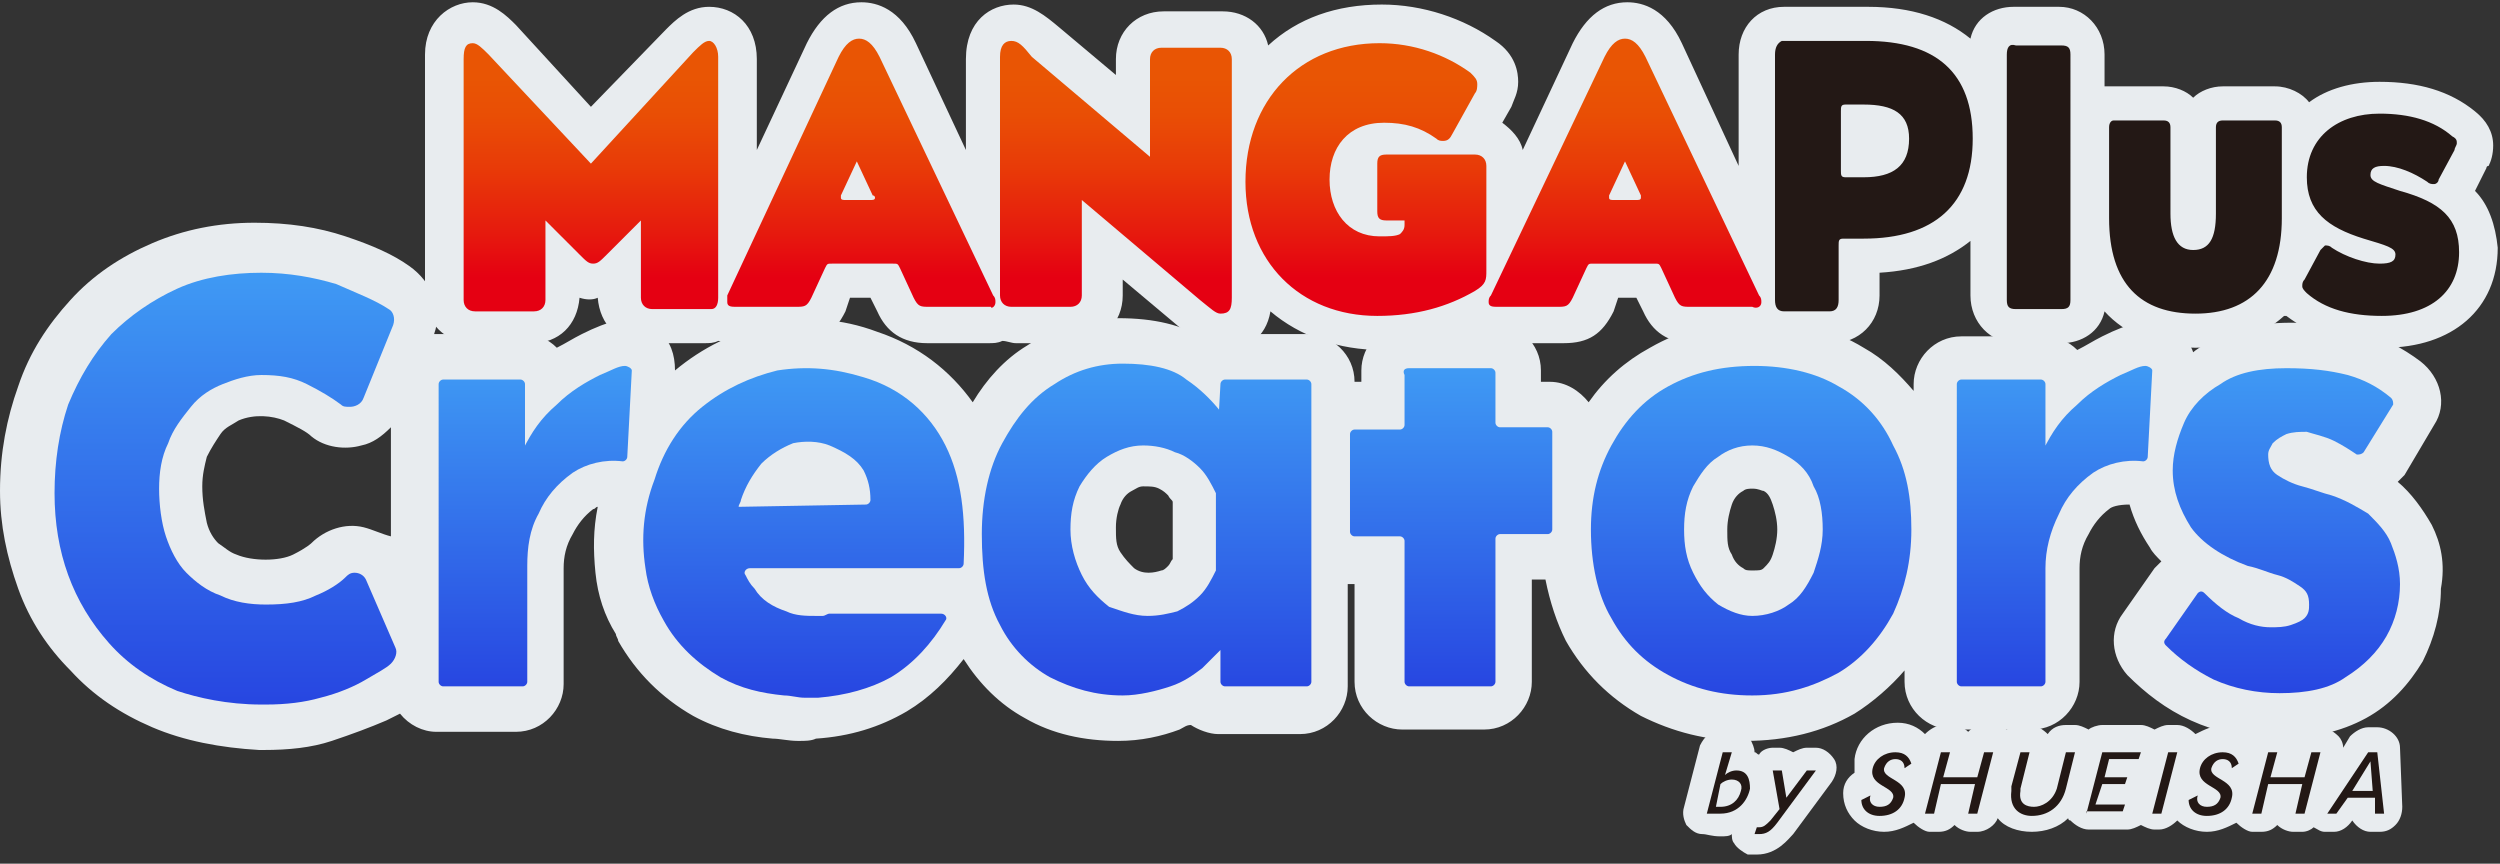
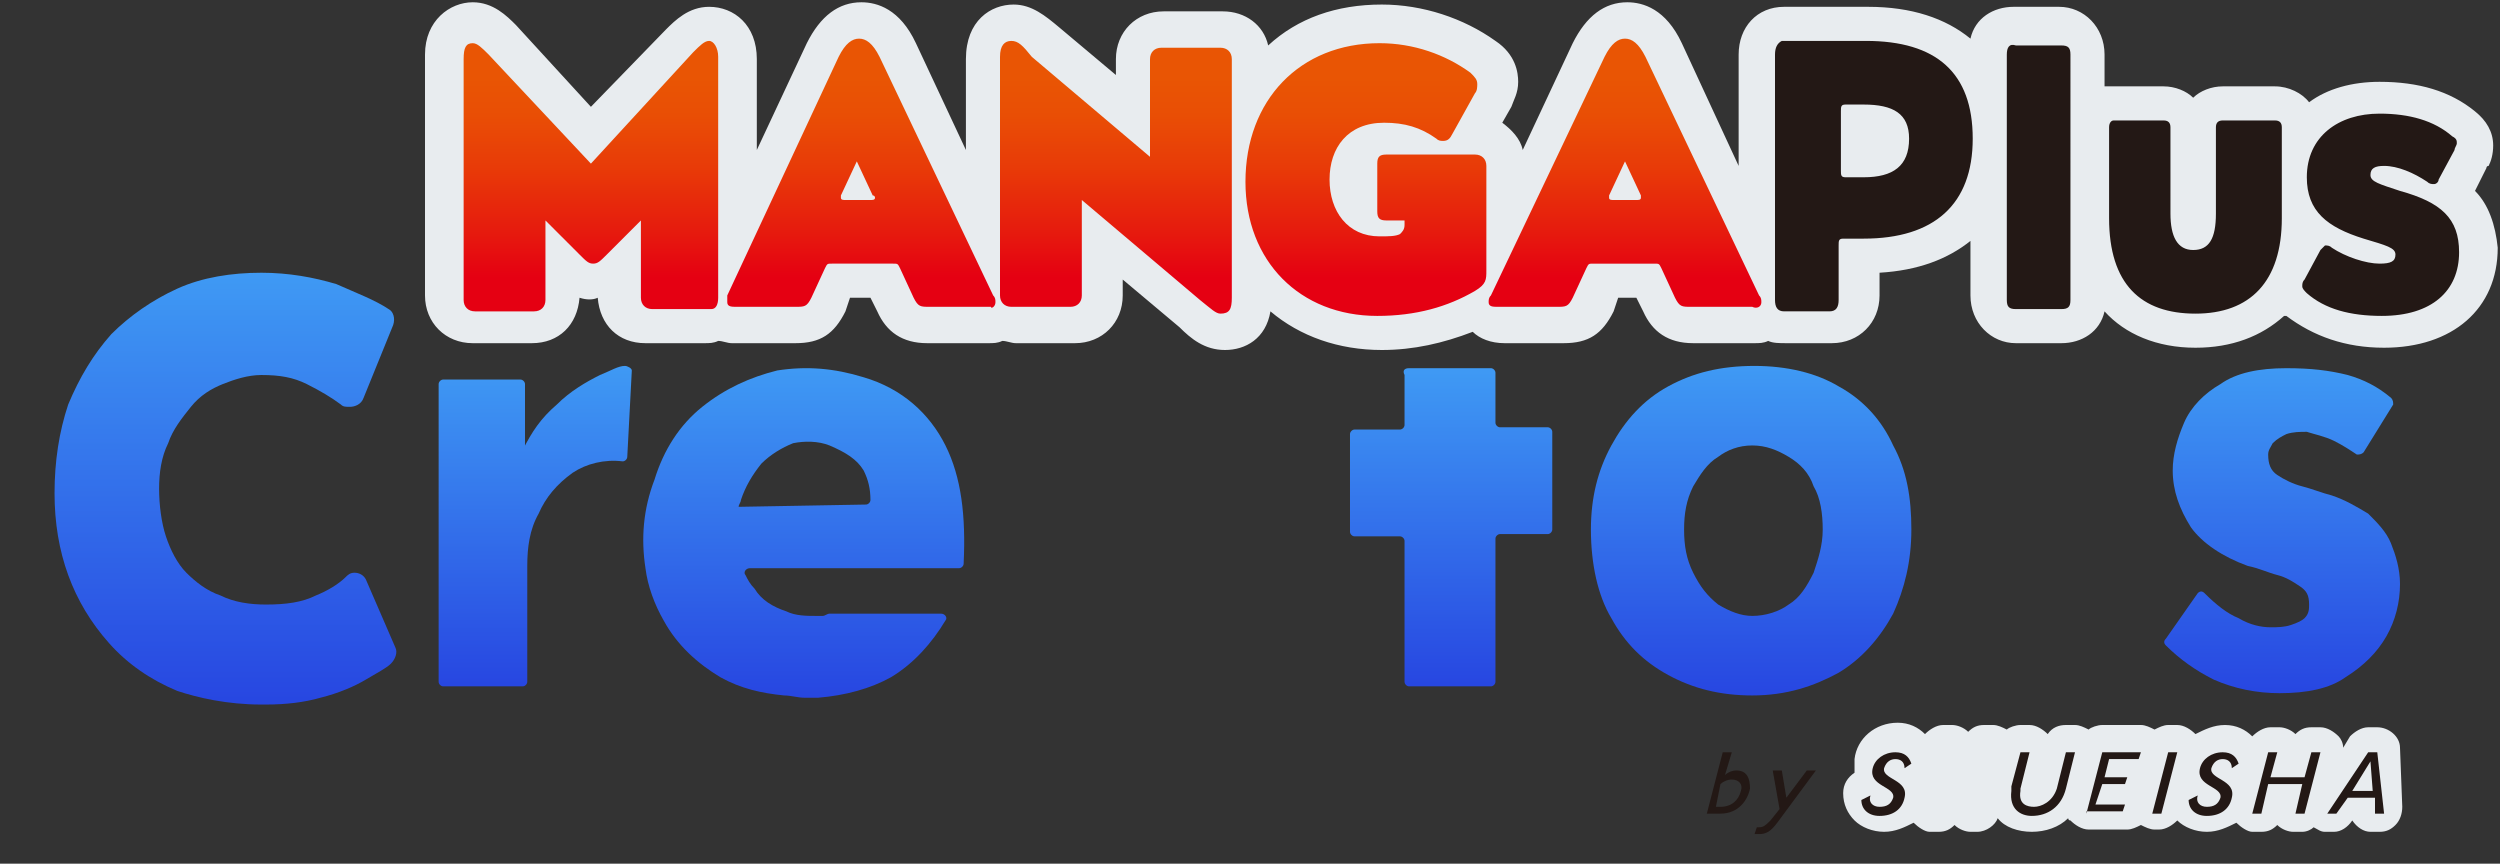
<svg xmlns="http://www.w3.org/2000/svg" version="1.1" x="0px" y="0px" viewBox="0 0 110 38" style="enable-background:new 0 0 110 38;" xml:space="preserve">
  <rect x="0" y="0" width="110" height="38" fill="#333333" stroke="none" />
  <style type="text/css">
	.st0{fill:#283257;}
	.st1{fill:#FFFFFF;}
	.st2{fill:url(#SVGID_1_);}
	.st3{fill:url(#SVGID_00000056427749898969801820000010893548837305089190_);}
	.st4{fill:url(#SVGID_00000110472108499875667310000000653089707273242795_);}
	.st5{fill:url(#SVGID_00000026845595324863220610000012474325033139828892_);}
	.st6{fill:url(#SVGID_00000182506786953494895370000008441099253231979952_);}
	.st7{fill:url(#SVGID_00000018226517383703789920000001434520297510252695_);}
	.st8{fill:url(#SVGID_00000137845728535082877900000005596144776010659774_);}
	.st9{fill:url(#SVGID_00000111189211830191536100000008157184282381569203_);}
	.st10{fill:url(#SVGID_00000089565158400053675810000017394789932900764303_);}
	.st11{fill:#231815;}
	.st12{fill:url(#SVGID_00000070798707603676125590000006007076609753454482_);}
	.st13{fill:url(#SVGID_00000181797425518259315920000009602157476564184458_);}
	.st14{fill:url(#SVGID_00000077293968699272079270000003854132246712089275_);}
	.st15{fill:url(#SVGID_00000101784372849680352110000008678804075424980362_);}
	.st16{fill:url(#SVGID_00000000206613669456996470000010170100765114393791_);}
	.st17{fill:url(#SVGID_00000149346825580902671610000005519867814487153825_);}
	.st18{fill:url(#SVGID_00000129203231269284267680000003134968299183003523_);}
	.st19{fill:url(#SVGID_00000047046380274036199490000003310146014237431194_);}
	.st20{fill:url(#SVGID_00000114771508952280695950000004594447629736153750_);}
	.st21{fill:#E8ECEF;}
	.st22{fill:url(#SVGID_00000072254174522969671650000007997518494172341174_);}
	.st23{fill:url(#SVGID_00000083091170993570278980000003053933736508548996_);}
	.st24{fill:url(#SVGID_00000097495729858021881970000003740032118226752898_);}
	.st25{fill:url(#SVGID_00000110450041417526866390000005359861045292284290_);}
	.st26{fill:url(#SVGID_00000102538689575161075600000011139534025363231649_);}
	.st27{fill:url(#SVGID_00000108266744270620138730000009135220318988886719_);}
	.st28{fill:url(#SVGID_00000105422606495745963570000016573498192251857292_);}
	.st29{fill:url(#SVGID_00000047062502195552957990000003681635385608671925_);}
	.st30{fill:url(#SVGID_00000126293883773279986670000017577691172389197191_);}
</style>
  <g id="レイヤー_1">
</g>
  <g id="レイヤー_2">
</g>
  <g id="レイヤー_3">
    <g>
      <g>
-         <path class="st21" d="M107,23.1c-0.4-0.7-0.9-1.4-1.5-1.9c0,0,0,0,0,0c0.1-0.1,0.2-0.2,0.3-0.3l1.3-2.2c0.6-0.9,0.3-2.1-0.6-2.8     c-0.8-0.6-1.6-1-2.5-1.3c-0.9-0.3-2-0.4-3.2-0.4c-1.5,0-2.8,0.3-3.9,1c-0.1,0.1-0.3,0.2-0.4,0.3c-0.1-0.3-0.3-0.6-0.6-0.8     c-0.5-0.4-1.2-0.6-1.8-0.5c-0.5,0.1-1,0.3-1.6,0.6c-0.4,0.2-0.7,0.4-1.1,0.6c-0.4-0.4-0.9-0.6-1.5-0.6h-3.6c-1.2,0-2.1,1-2.1,2.1     v0.3c-0.6-0.7-1.3-1.4-2.2-1.9c-1.3-0.8-2.9-1.2-4.7-1.2c-1.8,0-3.3,0.4-4.7,1.2c-1.1,0.6-2,1.4-2.7,2.4c-0.4-0.5-1-0.9-1.7-0.9     h-0.4v-0.5c0-1.2-1-2.1-2.1-2.1H62c-1.2,0-2.1,1-2.1,2.1v0.5h-0.3c0-1.2-1-2.1-2.1-2.1H54c-0.4,0-0.7,0.1-1,0.2     c-1-0.6-2.2-0.9-3.8-0.9c-1.4,0-2.8,0.4-4,1.2c-1,0.6-1.8,1.5-2.4,2.5c-1-1.4-2.4-2.5-4.2-3.1c-1.6-0.6-3.2-0.7-4.8-0.3     c-1.5,0.3-2.9,1-4.1,2l0,0c0-0.7-0.2-1.3-0.7-1.7c-0.5-0.4-1.2-0.6-1.8-0.5c-0.5,0.1-1,0.3-1.6,0.6c-0.4,0.2-0.7,0.4-1.1,0.6     c-0.4-0.4-0.9-0.6-1.5-0.6h-3.6c-0.1,0-0.2,0-0.3,0c0.4-1.1-0.1-2.3-1.1-3c-0.7-0.5-1.6-0.9-2.8-1.3c-1.2-0.4-2.5-0.6-4-0.6     c-1.6,0-3.1,0.3-4.5,0.9c-1.4,0.6-2.6,1.4-3.6,2.5c-1,1.1-1.8,2.3-2.3,3.8c-0.5,1.4-0.8,2.9-0.8,4.6c0,1.5,0.3,2.9,0.8,4.3     c0.5,1.4,1.3,2.6,2.3,3.6c1,1.1,2.2,1.9,3.6,2.5c1.4,0.6,3,0.9,4.7,1c0.1,0,0.2,0,0.2,0c1.1,0,2.1-0.1,3-0.4     c0.9-0.3,1.7-0.6,2.4-0.9c0.2-0.1,0.4-0.2,0.6-0.3c0.4,0.5,1,0.8,1.6,0.8h3.5c1.2,0,2.1-1,2.1-2.1V25c0-0.5,0.1-1,0.4-1.5     c0.2-0.4,0.5-0.8,0.9-1.1c0.1,0,0.1-0.1,0.2-0.1c-0.2,1-0.2,1.9-0.1,2.9c0.1,1,0.4,1.9,0.9,2.7c0,0.1,0.1,0.2,0.1,0.3     c0.8,1.4,1.9,2.5,3.3,3.3c1.1,0.6,2.3,0.9,3.5,1c0.3,0,0.7,0.1,1.1,0.1c0,0,0.1,0,0.1,0c0.2,0,0.5,0,0.7-0.1     c1.5-0.1,2.8-0.5,4-1.2c1-0.6,1.8-1.4,2.5-2.3c0.7,1.1,1.6,2,2.7,2.6c1.2,0.7,2.6,1,4.1,1c1,0,1.9-0.2,2.7-0.5     c0.2-0.1,0.3-0.2,0.5-0.2c0.3,0.2,0.8,0.4,1.2,0.4h3.6c1.2,0,2.1-1,2.1-2.1v-4.5h0.3V30c0,1.2,1,2.1,2.1,2.1h3.6     c1.2,0,2.1-1,2.1-2.1v-4.5h0.4c0.1,0,0.1,0,0.2,0c0.2,1,0.5,1.9,0.9,2.7c0.8,1.4,1.9,2.5,3.3,3.3c1.4,0.7,2.9,1.1,4.6,1.1     c1.8,0,3.4-0.4,4.8-1.2c0.8-0.5,1.6-1.2,2.2-1.9V30c0,1.2,1,2.1,2.1,2.1h3.5c1.2,0,2.1-1,2.1-2.1V25c0-0.5,0.1-1,0.4-1.5     c0.2-0.4,0.5-0.8,0.9-1.1c0.1-0.1,0.4-0.2,0.9-0.2c0.2,0.7,0.5,1.3,0.9,1.9c0.1,0.2,0.3,0.4,0.5,0.6c-0.1,0.1-0.2,0.2-0.3,0.3     l-1.4,2c-0.6,0.8-0.5,1.9,0.2,2.7c0.8,0.8,1.7,1.5,2.8,2c1.1,0.5,2.4,0.8,3.7,0.8c1.6,0,2.9-0.3,4-0.9c1.1-0.6,1.9-1.5,2.5-2.5     c0.5-1,0.8-2.1,0.8-3.2C107.6,24.8,107.4,23.9,107,23.1z M76.2,24.4C76,24.1,76,23.8,76,23.3c0-0.4,0.1-0.8,0.2-1.1     c0.1-0.3,0.3-0.5,0.5-0.6c0.1-0.1,0.3-0.1,0.4-0.1c0.3,0,0.4,0.1,0.5,0.1c0.2,0.1,0.3,0.3,0.4,0.6c0.1,0.3,0.2,0.7,0.2,1.1     c0,0.4-0.1,0.8-0.2,1.1c-0.1,0.3-0.2,0.4-0.4,0.6c-0.1,0.1-0.2,0.1-0.5,0.1c-0.2,0-0.3,0-0.4-0.1C76.5,24.9,76.3,24.7,76.2,24.4z      M51.6,22.1v2.5c-0.1,0.1-0.1,0.2-0.2,0.3c-0.1,0.1-0.2,0.2-0.3,0.2c-0.3,0.1-0.8,0.2-1.2-0.1c-0.2-0.2-0.4-0.4-0.6-0.7     c-0.2-0.3-0.2-0.6-0.2-1.1c0-0.4,0.1-0.8,0.2-1c0.1-0.3,0.3-0.5,0.5-0.6c0.2-0.1,0.3-0.2,0.5-0.2c0.3,0,0.5,0,0.7,0.1     c0.2,0.1,0.3,0.2,0.4,0.3C51.5,22,51.6,22,51.6,22.1z M16,23.2c-0.8-0.2-1.7,0.1-2.3,0.7c0,0-0.2,0.2-0.8,0.5     c-0.6,0.3-1.8,0.3-2.5,0c-0.3-0.1-0.5-0.3-0.8-0.5c-0.2-0.2-0.4-0.5-0.5-0.9C9,22.5,8.9,22,8.9,21.4c0-0.5,0.1-0.9,0.2-1.3     c0.2-0.4,0.4-0.7,0.6-1c0.2-0.3,0.5-0.4,0.8-0.6c0.7-0.3,1.5-0.2,2,0c0.6,0.3,1,0.5,1.2,0.7c0.6,0.5,1.5,0.6,2.2,0.4     c0.5-0.1,0.9-0.4,1.3-0.8v4.8C16.8,23.5,16.4,23.3,16,23.2z" />
        <g>
          <g>
            <g>
              <linearGradient id="SVGID_1_" gradientUnits="userSpaceOnUse" x1="9.822" y1="11.932" x2="9.822" y2="31.027">
                <stop offset="0" style="stop-color:#3F9AF4" />
                <stop offset="1" style="stop-color:#2746E1" />
              </linearGradient>
              <path class="st2" d="M16.1,25.5c-0.1-0.2-0.3-0.3-0.5-0.3c-0.2,0-0.3,0.1-0.4,0.2c-0.3,0.3-0.8,0.6-1.3,0.8        c-0.6,0.3-1.3,0.4-2.2,0.4c-0.7,0-1.4-0.1-2-0.4c-0.6-0.2-1.1-0.6-1.5-1c-0.4-0.4-0.7-1-0.9-1.6c-0.2-0.6-0.3-1.4-0.3-2.1        c0-0.7,0.1-1.4,0.4-2c0.2-0.6,0.6-1.1,1-1.6c0.4-0.5,0.9-0.8,1.4-1c0.5-0.2,1.1-0.4,1.7-0.4c0.8,0,1.4,0.1,2,0.4        c0.6,0.3,1.1,0.6,1.5,0.9c0.1,0.1,0.2,0.1,0.4,0.1c0.2,0,0.5-0.1,0.6-0.4l1.3-3.2c0.1-0.3,0-0.6-0.2-0.7        c-0.6-0.4-1.4-0.7-2.3-1.1c-1-0.3-2.1-0.5-3.3-0.5c-1.3,0-2.6,0.2-3.7,0.7c-1.1,0.5-2.1,1.2-2.9,2c-0.8,0.9-1.4,1.9-1.9,3.1        c-0.4,1.2-0.6,2.5-0.6,3.9c0,1.3,0.2,2.5,0.6,3.6c0.4,1.1,1,2.1,1.8,3c0.8,0.9,1.8,1.6,3,2.1C8.7,30.7,10,31,11.5,31        c0.1,0,0.1,0,0.2,0c0.9,0,1.7-0.1,2.4-0.3c0.8-0.2,1.5-0.5,2-0.8c0.5-0.3,0.9-0.5,1.1-0.7c0.2-0.2,0.3-0.5,0.2-0.7L16.1,25.5z         M15.5,25.7C15.5,25.7,15.5,25.7,15.5,25.7C15.5,25.7,15.5,25.7,15.5,25.7C15.5,25.7,15.5,25.7,15.5,25.7z" />
            </g>
            <g>
              <linearGradient id="SVGID_00000142178480144841343370000004714515498693782428_" gradientUnits="userSpaceOnUse" x1="23.42" y1="16.045" x2="23.42" y2="30.265">
                <stop offset="0" style="stop-color:#3F9AF4" />
                <stop offset="1" style="stop-color:#2746E1" />
              </linearGradient>
              <path style="fill:url(#SVGID_00000142178480144841343370000004714515498693782428_);" d="M22.9,16.7c0.1,0,0.2,0.1,0.2,0.2        l0,2.9L23,19.9c0,0,0-0.1,0-0.1c0.4-0.8,0.8-1.4,1.5-2c0.6-0.6,1.3-1,1.9-1.3c0.5-0.2,0.8-0.4,1.1-0.4c0.1,0,0.3,0.1,0.3,0.2        l-0.2,3.8c0,0.1-0.1,0.2-0.2,0.2c-0.8-0.1-1.6,0.1-2.2,0.5c-0.7,0.5-1.2,1.1-1.5,1.8c-0.4,0.7-0.5,1.5-0.5,2.3V30        c0,0.1-0.1,0.2-0.2,0.2h-3.5c-0.1,0-0.2-0.1-0.2-0.2V16.9c0-0.1,0.1-0.2,0.2-0.2H22.9z" />
            </g>
            <g>
              <linearGradient id="SVGID_00000020391643516982658430000017314933712298124475_" gradientUnits="userSpaceOnUse" x1="35.273" y1="16.128" x2="35.273" y2="30.662">
                <stop offset="0" style="stop-color:#3F9AF4" />
                <stop offset="1" style="stop-color:#2746E1" />
              </linearGradient>
              <path style="fill:url(#SVGID_00000020391643516982658430000017314933712298124475_);" d="M41.6,19.6c-0.7-1.4-1.9-2.5-3.6-3        c-1.3-0.4-2.5-0.5-3.8-0.3c-1.2,0.3-2.3,0.8-3.3,1.6c-1,0.8-1.7,1.9-2.1,3.2c-0.5,1.3-0.6,2.6-0.4,3.9        c0.1,0.8,0.4,1.6,0.8,2.3l0,0c0.6,1.1,1.5,1.9,2.5,2.5c0.9,0.5,1.8,0.7,2.8,0.8c0.3,0,0.6,0.1,0.9,0.1c0.2,0,0.4,0,0.6,0        c0,0,0,0,0,0c1.2-0.1,2.3-0.4,3.2-0.9c1-0.6,1.8-1.5,2.4-2.5c0,0,0,0,0,0c0.1-0.1,0-0.3-0.2-0.3l-4.8,0c0,0-0.1,0-0.1,0        c-0.1,0-0.2,0.1-0.3,0.1c0,0,0,0,0,0c-0.1,0-0.1,0-0.3,0c-0.4,0-0.9,0-1.3-0.2c-0.6-0.2-1.1-0.5-1.4-1        c-0.2-0.2-0.3-0.4-0.4-0.6c-0.1-0.1,0-0.3,0.2-0.3l9.2,0c0.1,0,0.2-0.1,0.2-0.2C42.5,22.7,42.3,21,41.6,19.6z M33.5,20.4        c0.4-0.4,0.9-0.7,1.4-0.9c0.5-0.1,1.1-0.1,1.6,0.1c0.7,0.3,1.2,0.6,1.5,1.1c0.2,0.4,0.3,0.8,0.3,1.3c0,0.1-0.1,0.2-0.2,0.2        l-5.6,0.1c0-0.1,0.1-0.2,0.1-0.3C32.8,21.4,33.1,20.9,33.5,20.4z" />
            </g>
            <g>
              <linearGradient id="SVGID_00000144329998861203353390000000591682654510341055_" gradientUnits="userSpaceOnUse" x1="50.33" y1="16.019" x2="50.33" y2="30.637">
                <stop offset="0" style="stop-color:#3F9AF4" />
                <stop offset="1" style="stop-color:#2746E1" />
              </linearGradient>
-               <path style="fill:url(#SVGID_00000144329998861203353390000000591682654510341055_);" d="M49.4,30.6c-1.2,0-2.2-0.3-3.2-0.8        c-0.9-0.5-1.7-1.3-2.2-2.3c-0.6-1.1-0.8-2.4-0.8-4c0-1.5,0.3-2.9,0.9-4c0.6-1.1,1.3-2,2.3-2.6c0.9-0.6,1.9-0.9,3-0.9        c1.2,0,2.2,0.2,2.8,0.7c0.6,0.4,1.1,0.9,1.5,1.4c0,0.1,0.1,0.1,0,0.2l-0.1,0.4l0.1-1.8c0-0.1,0.1-0.2,0.2-0.2h3.6        c0.1,0,0.2,0.1,0.2,0.2V30c0,0.1-0.1,0.2-0.2,0.2h-3.6c-0.1,0-0.2-0.1-0.2-0.2v-2.7l0.3,0.8c0,0.1,0,0.2-0.1,0.2        c-0.1,0.1-0.1,0.2-0.2,0.3c-0.2,0.2-0.5,0.5-0.8,0.8c-0.4,0.3-0.8,0.6-1.4,0.8S50.1,30.6,49.4,30.6z M50.5,27.1        c0.5,0,0.9-0.1,1.3-0.2c0.4-0.2,0.7-0.4,1-0.7c0.3-0.3,0.5-0.7,0.7-1.1c0,0,0-0.1,0-0.1v-3.2c0,0,0-0.1,0-0.1        c-0.2-0.4-0.4-0.8-0.7-1.1c-0.3-0.3-0.7-0.6-1.1-0.7c-0.4-0.2-0.9-0.3-1.4-0.3c-0.6,0-1.1,0.2-1.6,0.5        c-0.5,0.3-0.9,0.8-1.2,1.3c-0.3,0.6-0.4,1.2-0.4,1.9c0,0.7,0.2,1.4,0.5,2c0.3,0.6,0.7,1,1.2,1.4        C49.4,26.9,49.9,27.1,50.5,27.1z" />
            </g>
            <g>
              <linearGradient id="SVGID_00000178190144134229286750000008034885842344359064_" gradientUnits="userSpaceOnUse" x1="63.773" y1="16.213" x2="63.773" y2="30.265">
                <stop offset="0" style="stop-color:#3F9AF4" />
                <stop offset="1" style="stop-color:#2746E1" />
              </linearGradient>
              <path style="fill:url(#SVGID_00000178190144134229286750000008034885842344359064_);" d="M62,16.2h3.6c0.1,0,0.2,0.1,0.2,0.2        v2.2c0,0.1,0.1,0.2,0.2,0.2h2.1c0.1,0,0.2,0.1,0.2,0.2v4.3c0,0.1-0.1,0.2-0.2,0.2H66c-0.1,0-0.2,0.1-0.2,0.2V30        c0,0.1-0.1,0.2-0.2,0.2H62c-0.1,0-0.2-0.1-0.2-0.2v-6.2c0-0.1-0.1-0.2-0.2-0.2h-2c-0.1,0-0.2-0.1-0.2-0.2v-4.3        c0-0.1,0.1-0.2,0.2-0.2h2c0.1,0,0.2-0.1,0.2-0.2v-2.2C61.7,16.3,61.8,16.2,62,16.2z" />
            </g>
            <g>
              <linearGradient id="SVGID_00000164479705532872256580000016943577001206799773_" gradientUnits="userSpaceOnUse" x1="77.103" y1="16.05" x2="77.103" y2="30.637">
                <stop offset="0" style="stop-color:#3F9AF4" />
                <stop offset="1" style="stop-color:#2746E1" />
              </linearGradient>
              <path style="fill:url(#SVGID_00000164479705532872256580000016943577001206799773_);" d="M70,23.3c0-1.4,0.3-2.6,0.9-3.7        c0.6-1.1,1.4-2,2.5-2.6c1.1-0.6,2.3-0.9,3.8-0.9c1.4,0,2.7,0.3,3.7,0.9c1.1,0.6,1.9,1.5,2.4,2.6c0.6,1.1,0.8,2.3,0.8,3.7        c0,1.4-0.3,2.6-0.8,3.7c-0.6,1.1-1.4,2-2.4,2.6c-1.1,0.6-2.3,1-3.8,1c-1.4,0-2.6-0.3-3.7-0.9c-1.1-0.6-1.9-1.4-2.5-2.5        C70.3,26.2,70,24.8,70,23.3z M74.1,23.3c0,0.7,0.1,1.3,0.4,1.9c0.3,0.6,0.6,1,1.1,1.4c0.5,0.3,1,0.5,1.5,0.5        c0.6,0,1.2-0.2,1.6-0.5c0.5-0.3,0.8-0.8,1.1-1.4c0.2-0.6,0.4-1.2,0.4-1.9c0-0.7-0.1-1.4-0.4-1.9c-0.2-0.6-0.6-1-1.1-1.3        c-0.5-0.3-1-0.5-1.6-0.5c-0.6,0-1.1,0.2-1.5,0.5c-0.5,0.3-0.8,0.8-1.1,1.3C74.2,22,74.1,22.6,74.1,23.3z" />
            </g>
            <g>
              <linearGradient id="SVGID_00000095325312318255960380000004173959637211192996_" gradientUnits="userSpaceOnUse" x1="90.336" y1="16.045" x2="90.336" y2="30.265">
                <stop offset="0" style="stop-color:#3F9AF4" />
                <stop offset="1" style="stop-color:#2746E1" />
              </linearGradient>
-               <path style="fill:url(#SVGID_00000095325312318255960380000004173959637211192996_);" d="M89.8,16.7c0.1,0,0.2,0.1,0.2,0.2        l0,2.9l-0.1,0.1c0,0,0-0.1,0-0.1c0.4-0.8,0.8-1.4,1.5-2c0.6-0.6,1.3-1,1.9-1.3c0.5-0.2,0.8-0.4,1.1-0.4c0.1,0,0.3,0.1,0.3,0.2        l-0.2,3.8c0,0.1-0.1,0.2-0.2,0.2c-0.8-0.1-1.6,0.1-2.2,0.5c-0.7,0.5-1.2,1.1-1.5,1.8C90.2,23.4,90,24.2,90,25V30        c0,0.1-0.1,0.2-0.2,0.2h-3.5c-0.1,0-0.2-0.1-0.2-0.2V16.9c0-0.1,0.1-0.2,0.2-0.2L89.8,16.7z" />
            </g>
            <g>
              <linearGradient id="SVGID_00000080888605932924148430000008693032427861856136_" gradientUnits="userSpaceOnUse" x1="100.431" y1="16.081" x2="100.431" y2="30.544">
                <stop offset="0" style="stop-color:#3F9AF4" />
                <stop offset="1" style="stop-color:#2746E1" />
              </linearGradient>
              <path style="fill:url(#SVGID_00000080888605932924148430000008693032427861856136_);" d="M100.3,30.5c-1,0-2-0.2-2.9-0.6        c-0.8-0.4-1.5-0.9-2.1-1.5c-0.1-0.1-0.1-0.2,0-0.3l1.4-2c0.1-0.1,0.2-0.1,0.3,0c0.5,0.5,1,0.9,1.5,1.1c0.5,0.3,1,0.4,1.4,0.4        c0.3,0,0.6,0,0.9-0.1c0.3-0.1,0.5-0.2,0.6-0.3c0.2-0.2,0.2-0.4,0.2-0.6c0-0.4-0.1-0.6-0.4-0.8c-0.3-0.2-0.6-0.4-1-0.5        c-0.4-0.1-0.8-0.3-1.3-0.4c-1.1-0.4-2-1-2.5-1.7c-0.5-0.8-0.8-1.6-0.8-2.5c0-0.7,0.2-1.4,0.5-2.1c0.3-0.7,0.9-1.3,1.6-1.7        c0.7-0.5,1.7-0.7,2.9-0.7c1.1,0,1.9,0.1,2.7,0.3c0.7,0.2,1.3,0.5,1.9,1c0.1,0.1,0.1,0.2,0.1,0.3l-1.3,2.1        c-0.1,0.1-0.2,0.1-0.3,0.1c-0.3-0.2-0.6-0.4-1-0.6c-0.4-0.2-0.9-0.3-1.2-0.4c-0.3,0-0.6,0-0.9,0.1c-0.2,0.1-0.4,0.2-0.6,0.4        c-0.1,0.2-0.2,0.3-0.2,0.5c0,0.4,0.1,0.7,0.4,0.9c0.3,0.2,0.7,0.4,1.1,0.5s0.9,0.3,1.3,0.4c0.6,0.2,1.1,0.5,1.6,0.8        c0.4,0.4,0.8,0.8,1,1.3c0.2,0.5,0.4,1.1,0.4,1.8c0,0.8-0.2,1.6-0.6,2.3c-0.4,0.7-1,1.3-1.8,1.8        C102.5,30.3,101.5,30.5,100.3,30.5z" />
            </g>
          </g>
        </g>
      </g>
      <g>
        <path class="st21" d="M108.9,8.4l0.5-1c0,0,0-0.1,0.1-0.1c0.1-0.2,0.2-0.5,0.2-0.9c0-0.6-0.3-1.1-0.8-1.5     c-1.1-0.9-2.5-1.3-4.2-1.3c-1.2,0-2.3,0.3-3.1,0.9c-0.3-0.4-0.9-0.7-1.5-0.7h-2.3c-0.5,0-1,0.2-1.3,0.5c-0.3-0.3-0.8-0.5-1.3-0.5     h-2.2c-0.1,0-0.2,0-0.4,0V2.4c0-1.2-0.9-2.1-2-2.1h-2c-0.9,0-1.7,0.5-1.9,1.4c-1.1-0.9-2.6-1.4-4.5-1.4h-3.7c-1.2,0-2,0.9-2,2.1     v4.9l-2.5-5.4c-0.7-1.5-1.7-1.8-2.4-1.8c-1,0-1.8,0.6-2.4,1.8L67,6.6c-0.1-0.5-0.5-0.9-0.9-1.2l0.4-0.7c0.1-0.3,0.3-0.6,0.3-1.1     c0-0.4-0.1-1.2-1-1.8c-1.4-1-3.2-1.6-5-1.6c-2,0-3.7,0.6-5,1.8c-0.2-0.9-1-1.5-2-1.5h-2.6c-1.2,0-2.1,0.9-2.1,2.1v0.7l-2.5-2.1     c-0.6-0.5-1.2-1-2-1c-1,0-2.1,0.7-2.1,2.4v4l-2.2-4.7c-0.7-1.5-1.7-1.8-2.4-1.8c-1,0-1.8,0.6-2.4,1.8l-2.2,4.7v-4     c0-1.5-1-2.3-2.1-2.3c-0.9,0-1.5,0.6-1.9,1L26,4.7l-3.3-3.6c-0.4-0.4-1-1-1.9-1c-1,0-2.1,0.8-2.1,2.3v10.6c0,1.2,0.9,2.1,2.1,2.1     h2.6c1.2,0,2-0.8,2.1-2c0.3,0.1,0.6,0.1,0.8,0c0.1,1.2,0.9,2,2.1,2h2.6c0.2,0,0.4,0,0.6-0.1c0.2,0,0.4,0.1,0.6,0.1H35     c1.1,0,1.7-0.4,2.2-1.4l0.2-0.6h0.9l0.3,0.6c0.4,0.9,1.1,1.4,2.2,1.4h2.7c0.2,0,0.4,0,0.6-0.1c0.2,0,0.4,0.1,0.6,0.1h2.6     c1.2,0,2.1-0.9,2.1-2.1v-0.7l2.5,2.1c0.5,0.5,1.1,1,2,1c0.9,0,1.8-0.5,2-1.7c1.3,1.1,3,1.7,4.9,1.7c1.4,0,2.7-0.3,4-0.8     c0.3,0.3,0.8,0.5,1.4,0.5h2.6c1.1,0,1.7-0.4,2.2-1.4l0.2-0.6H72l0.3,0.6c0.4,0.9,1.1,1.4,2.2,1.4h2.7c0.2,0,0.4,0,0.6-0.1     c0.2,0.1,0.5,0.1,0.8,0.1h2c1.2,0,2.1-0.9,2.1-2.1v-1c1.7-0.1,3-0.6,4-1.4v2.4c0,1.2,0.9,2.1,2,2.1h2c0.9,0,1.7-0.5,1.9-1.4     c0.9,1,2.3,1.6,4,1.6c1.6,0,2.9-0.5,3.9-1.4c0,0,0,0,0.1,0c1.2,0.9,2.6,1.4,4.3,1.4c3,0,5-1.7,5-4.4C109.8,9.9,109.5,9,108.9,8.4     z M108.1,6.5C108.1,6.5,108.1,6.5,108.1,6.5L108.1,6.5L108.1,6.5z" />
        <g>
          <linearGradient id="SVGID_00000158742439212520328210000005450189130871632281_" gradientUnits="userSpaceOnUse" x1="48.975" y1="13.828" x2="48.975" y2="1.742">
            <stop offset="0.134" style="stop-color:#E50012" />
            <stop offset="0.295" style="stop-color:#E61A0E" />
            <stop offset="0.528" style="stop-color:#E83A08" />
            <stop offset="0.724" style="stop-color:#E94E05" />
            <stop offset="0.858" style="stop-color:#E95504" />
          </linearGradient>
          <path style="fill:url(#SVGID_00000158742439212520328210000005450189130871632281_);" d="M31.6,13.1V2.5c0-0.4-0.2-0.7-0.4-0.7      c-0.2,0-0.4,0.2-0.7,0.5L26,7.2l-4.5-4.8c-0.3-0.3-0.5-0.5-0.7-0.5c-0.3,0-0.4,0.2-0.4,0.7v10.6c0,0.3,0.2,0.5,0.5,0.5h2.6      c0.3,0,0.5-0.2,0.5-0.5V9.7l1.5,1.5c0.3,0.3,0.4,0.4,0.6,0.4c0.2,0,0.3-0.1,0.6-0.4l1.5-1.5v3.4c0,0.3,0.2,0.5,0.5,0.5h2.6      C31.5,13.6,31.6,13.4,31.6,13.1 M38.5,8.7c0,0.1-0.1,0.1-0.2,0.1h-1.1c-0.1,0-0.2,0-0.2-0.1c0,0,0-0.1,0-0.1l0.7-1.5l0.7,1.5      C38.5,8.6,38.5,8.7,38.5,8.7 M43.8,13.3c0-0.1,0-0.2-0.1-0.3l-5-10.5c-0.3-0.6-0.6-0.8-0.9-0.8c-0.3,0-0.6,0.2-0.9,0.8L32,13      C32,13.2,32,13.3,32,13.3c0,0.2,0.2,0.2,0.4,0.2H35c0.4,0,0.5,0,0.7-0.4l0.6-1.3c0.1-0.2,0.1-0.2,0.3-0.2h2.7      c0.2,0,0.2,0,0.3,0.2l0.6,1.3c0.2,0.4,0.3,0.4,0.7,0.4h2.7C43.6,13.6,43.8,13.5,43.8,13.3 M54.2,13.1V2.6c0-0.3-0.2-0.5-0.5-0.5      h-2.6c-0.3,0-0.5,0.2-0.5,0.5v4.3l-5.2-4.4C45,2,44.8,1.8,44.5,1.8c-0.3,0-0.5,0.2-0.5,0.7v10.5c0,0.3,0.2,0.5,0.5,0.5h2.6      c0.3,0,0.5-0.2,0.5-0.5V8.8l5.2,4.4c0.5,0.4,0.7,0.6,0.9,0.6C54.1,13.8,54.2,13.6,54.2,13.1 M65.4,11.9V7.3      c0-0.3-0.2-0.5-0.5-0.5h-0.2l0,0h-3.7c-0.3,0-0.4,0.1-0.4,0.4v2.1c0,0.3,0.1,0.4,0.4,0.4h0.8v0.2c0,0.2-0.1,0.3-0.2,0.4      c-0.2,0.1-0.5,0.1-0.9,0.1c-1.4,0-2.2-1.1-2.2-2.5c0-1.4,0.8-2.5,2.4-2.5c0.9,0,1.6,0.2,2.3,0.7c0.1,0.1,0.2,0.1,0.3,0.1      c0.2,0,0.3-0.1,0.4-0.3l1-1.8c0.1-0.1,0.1-0.3,0.1-0.4c0-0.2-0.1-0.3-0.3-0.5c-1.1-0.8-2.5-1.3-4-1.3c-3.5,0-5.9,2.5-5.9,6.1      c0,3.5,2.4,5.9,5.8,5.9c1.7,0,3.1-0.4,4.3-1.1C65.4,12.5,65.4,12.3,65.4,11.9 M72.2,8.7c0,0.1-0.1,0.1-0.2,0.1H71      c-0.1,0-0.2,0-0.2-0.1c0,0,0-0.1,0-0.1l0.7-1.5l0.7,1.5C72.2,8.6,72.2,8.7,72.2,8.7 M77.5,13.3c0-0.1,0-0.2-0.1-0.3l-5-10.5      c-0.3-0.6-0.6-0.8-0.9-0.8c-0.3,0-0.6,0.2-0.9,0.8l-5,10.5c-0.1,0.1-0.1,0.2-0.1,0.3c0,0.2,0.2,0.2,0.4,0.2h2.6      c0.4,0,0.5,0,0.7-0.4l0.6-1.3c0.1-0.2,0.1-0.2,0.3-0.2h2.7c0.2,0,0.2,0,0.3,0.2l0.6,1.3c0.2,0.4,0.3,0.4,0.7,0.4h2.7      C77.3,13.6,77.5,13.5,77.5,13.3" />
          <path class="st11" d="M102.1,11l-0.7,1.3c-0.1,0.1-0.1,0.2-0.1,0.3c0,0.1,0.1,0.2,0.2,0.3c0.8,0.7,1.9,1,3.3,1      c2.2,0,3.4-1.1,3.4-2.8c0-1.5-0.8-2.2-2.6-2.7c-0.9-0.3-1.3-0.4-1.3-0.7c0-0.3,0.2-0.4,0.6-0.4c0.6,0,1.3,0.3,1.9,0.7      c0.1,0.1,0.2,0.1,0.3,0.1c0.1,0,0.2-0.1,0.2-0.2l0.7-1.3c0-0.1,0.1-0.2,0.1-0.3c0-0.1,0-0.2-0.2-0.3c-0.8-0.7-1.9-1-3.2-1      c-1.8,0-3.2,1-3.2,2.8c0,1.5,0.9,2.2,2.5,2.7c1,0.3,1.4,0.4,1.4,0.7c0,0.3-0.2,0.4-0.7,0.4c-0.6,0-1.5-0.3-2.1-0.7      c-0.1-0.1-0.2-0.1-0.3-0.1C102.3,10.8,102.2,10.9,102.1,11 M92.8,5.6v4c0,2.9,1.4,4.2,3.8,4.2c2.4,0,3.8-1.4,3.8-4.2v-4      c0-0.2-0.1-0.3-0.3-0.3h-2.3c-0.2,0-0.3,0.1-0.3,0.3v3.8c0,1.1-0.3,1.6-1,1.6c-0.7,0-1-0.6-1-1.6V5.6c0-0.2-0.1-0.3-0.3-0.3      h-2.2C92.9,5.3,92.8,5.4,92.8,5.6 M88.3,2.4v10.8c0,0.3,0.1,0.4,0.4,0.4h2c0.3,0,0.4-0.1,0.4-0.4V2.4c0-0.3-0.1-0.4-0.4-0.4h-2      C88.4,1.9,88.3,2.1,88.3,2.4 M82,7.8h-0.8C81,7.8,81,7.7,81,7.5V4.9c0-0.2,0-0.3,0.2-0.3H82c1.3,0,2,0.4,2,1.5      C84,7.3,83.3,7.8,82,7.8 M78.1,2.4v10.8c0,0.3,0.1,0.5,0.4,0.5h2c0.3,0,0.4-0.2,0.4-0.5v-2.4c0-0.2,0-0.3,0.2-0.3h0.9      c3.1,0,4.8-1.5,4.8-4.4c0-2.9-1.6-4.3-4.7-4.3h-3.7C78.2,1.9,78.1,2.1,78.1,2.4" />
        </g>
      </g>
      <g>
        <g>
-           <path class="st21" d="M79.9,32.9h-0.4c-0.2,0-0.4,0.1-0.6,0.2c-0.2-0.1-0.4-0.2-0.6-0.2H78c-0.2,0-0.5,0.1-0.6,0.3      c-0.1,0-0.1-0.1-0.2-0.1c0-0.2-0.1-0.4-0.2-0.6c-0.2-0.2-0.5-0.4-0.8-0.4h-0.4c-0.5,0-0.8,0.3-1,0.7l-0.7,2.7      c-0.1,0.3,0,0.6,0.1,0.8c0.2,0.2,0.4,0.4,0.7,0.4c0.2,0,0.4,0.1,0.8,0.1c0.2,0,0.4,0,0.5-0.1c0,0.1,0,0.3,0.1,0.4      c0.1,0.2,0.4,0.4,0.6,0.5c0.2,0,0.4,0,0.4,0c0.9,0,1.4-0.7,1.6-0.9l1.7-2.3c0.2-0.3,0.3-0.7,0.1-1S80.2,32.9,79.9,32.9z" />
          <path class="st21" d="M105.6,32.9c0-0.5-0.5-0.9-1-0.9h-0.4c-0.3,0-0.6,0.2-0.8,0.4l-0.3,0.5c0-0.2-0.1-0.4-0.2-0.5      c-0.2-0.2-0.5-0.4-0.8-0.4h-0.4c-0.3,0-0.5,0.1-0.7,0.3c-0.2-0.2-0.5-0.3-0.7-0.3h-0.4c-0.3,0-0.6,0.2-0.8,0.4      c-0.3-0.3-0.7-0.5-1.2-0.5c-0.5,0-0.9,0.2-1.3,0.4c0,0,0,0,0,0c-0.2-0.2-0.5-0.4-0.8-0.4h-0.4c-0.2,0-0.4,0.1-0.6,0.2      c-0.2-0.1-0.4-0.2-0.6-0.2h-1.7c-0.2,0-0.5,0.1-0.6,0.2c-0.2-0.1-0.4-0.2-0.6-0.2h-0.4c-0.3,0-0.6,0.1-0.8,0.4      c-0.2-0.2-0.5-0.4-0.8-0.4h-0.4c-0.2,0-0.5,0.1-0.6,0.2c-0.2-0.1-0.4-0.2-0.6-0.2h-0.4c-0.3,0-0.5,0.1-0.7,0.3      c-0.2-0.2-0.5-0.3-0.7-0.3h-0.4c-0.3,0-0.6,0.2-0.8,0.4c-0.3-0.3-0.7-0.5-1.2-0.5c-1,0-1.8,0.7-1.9,1.6c0,0.2,0,0.4,0,0.6      c-0.3,0.2-0.5,0.5-0.5,0.9c0,0.5,0.2,0.9,0.5,1.2c0.3,0.3,0.8,0.5,1.3,0.5c0.5,0,0.9-0.2,1.3-0.4c0.2,0.2,0.5,0.4,0.7,0.4h0.4      c0.3,0,0.5-0.1,0.7-0.3c0.2,0.2,0.5,0.3,0.7,0.3H87c0.4,0,0.8-0.3,0.9-0.6c0,0,0,0,0,0c0.3,0.4,0.9,0.6,1.5,0.6      c0.6,0,1.2-0.2,1.6-0.6c0,0,0,0.1,0.1,0.1c0.2,0.2,0.5,0.4,0.8,0.4h1.7c0.2,0,0.4-0.1,0.6-0.2c0.2,0.1,0.4,0.2,0.6,0.2H95      c0.3,0,0.6-0.2,0.8-0.4c0.3,0.3,0.8,0.5,1.3,0.5c0.5,0,0.9-0.2,1.3-0.4c0.2,0.2,0.5,0.4,0.7,0.4h0.4c0.3,0,0.5-0.1,0.7-0.3      c0.2,0.2,0.5,0.3,0.7,0.3h0.4c0.2,0,0.4-0.1,0.5-0.2c0.2,0.1,0.3,0.2,0.5,0.2h0.4c0.3,0,0.6-0.2,0.8-0.5      c0.2,0.3,0.5,0.5,0.8,0.5h0.4c0.3,0,0.5-0.1,0.7-0.3c0.2-0.2,0.3-0.5,0.3-0.8L105.6,32.9z" />
        </g>
        <g>
          <path class="st11" d="M75.8,33.1h0.4l-0.3,1c0.1-0.1,0.3-0.2,0.5-0.2c0.5,0,0.6,0.4,0.6,0.8c-0.1,0.5-0.5,1.1-1.3,1.1      c-0.3,0-0.4,0-0.6,0L75.8,33.1z M75.5,35.5c0.1,0,0.2,0,0.2,0c0.5,0,0.8-0.3,0.9-0.7c0.1-0.3-0.1-0.5-0.4-0.5      c-0.2,0-0.4,0.1-0.5,0.2L75.5,35.5z" />
          <path class="st11" d="M78.3,35.6L78,33.9h0.4l0.2,1.2l0.9-1.2h0.4l-1.7,2.3c-0.3,0.4-0.5,0.5-0.8,0.5c0,0-0.1,0-0.2,0l0.1-0.3      c0,0,0.1,0,0.1,0c0.2,0,0.3-0.1,0.5-0.3L78.3,35.6z" />
          <path class="st11" d="M83.8,33.8c0-0.3-0.2-0.4-0.4-0.4c-0.2,0-0.4,0.1-0.5,0.4c-0.1,0.5,1.1,0.5,0.9,1.3      c-0.1,0.5-0.5,0.8-1.1,0.8c-0.5,0-0.8-0.3-0.8-0.7l0.4-0.2c-0.1,0.3,0.1,0.5,0.4,0.5c0.3,0,0.5-0.1,0.6-0.4      c0.1-0.5-1.1-0.5-0.9-1.3c0.1-0.4,0.5-0.7,1-0.7c0.4,0,0.6,0.2,0.7,0.5L83.8,33.8z" />
-           <path class="st11" d="M86.6,35.8l0.3-1.3h-1.5l-0.3,1.3h-0.4l0.7-2.7h0.4l-0.3,1.1H87l0.3-1.1h0.4L87,35.8H86.6z" />
          <path class="st11" d="M90.9,33.1h0.4l-0.4,1.6c-0.2,0.8-0.8,1.2-1.5,1.2c-0.5,0-1-0.3-0.9-1.1c0-0.1,0-0.1,0-0.2l0.4-1.5h0.4      l-0.4,1.6c0,0,0,0.1,0,0.1c-0.1,0.6,0.3,0.7,0.6,0.7c0.3,0,0.8-0.2,1-0.8L90.9,33.1z" />
          <path class="st11" d="M91.8,35.8l0.7-2.7h1.7l-0.1,0.3h-1.3l-0.2,0.8h1l-0.1,0.3h-1l-0.3,0.9h1.3l-0.1,0.3H91.8z" />
          <path class="st11" d="M94.7,35.8l0.7-2.7h0.4l-0.7,2.7H94.7z" />
          <path class="st11" d="M98.2,33.8c0-0.3-0.2-0.4-0.4-0.4c-0.2,0-0.4,0.1-0.5,0.4c-0.1,0.5,1.1,0.5,0.9,1.3      c-0.1,0.5-0.5,0.8-1.1,0.8c-0.5,0-0.8-0.3-0.8-0.7l0.4-0.2c-0.1,0.3,0.1,0.5,0.4,0.5c0.3,0,0.5-0.1,0.6-0.4      c0.1-0.5-1.1-0.5-0.9-1.3c0.1-0.4,0.5-0.7,1-0.7c0.4,0,0.6,0.2,0.7,0.5L98.2,33.8z" />
          <path class="st11" d="M101,35.8l0.3-1.3h-1.5l-0.3,1.3h-0.4l0.7-2.7h0.4l-0.3,1.1h1.5l0.3-1.1h0.4l-0.7,2.7H101z" />
          <path class="st11" d="M104.5,35.8l0-0.7h-1.2l-0.5,0.7h-0.4l1.8-2.7h0.4l0.3,2.7H104.5z M104.3,33.5l-0.8,1.3h0.9L104.3,33.5z" />
        </g>
      </g>
    </g>
  </g>
</svg>